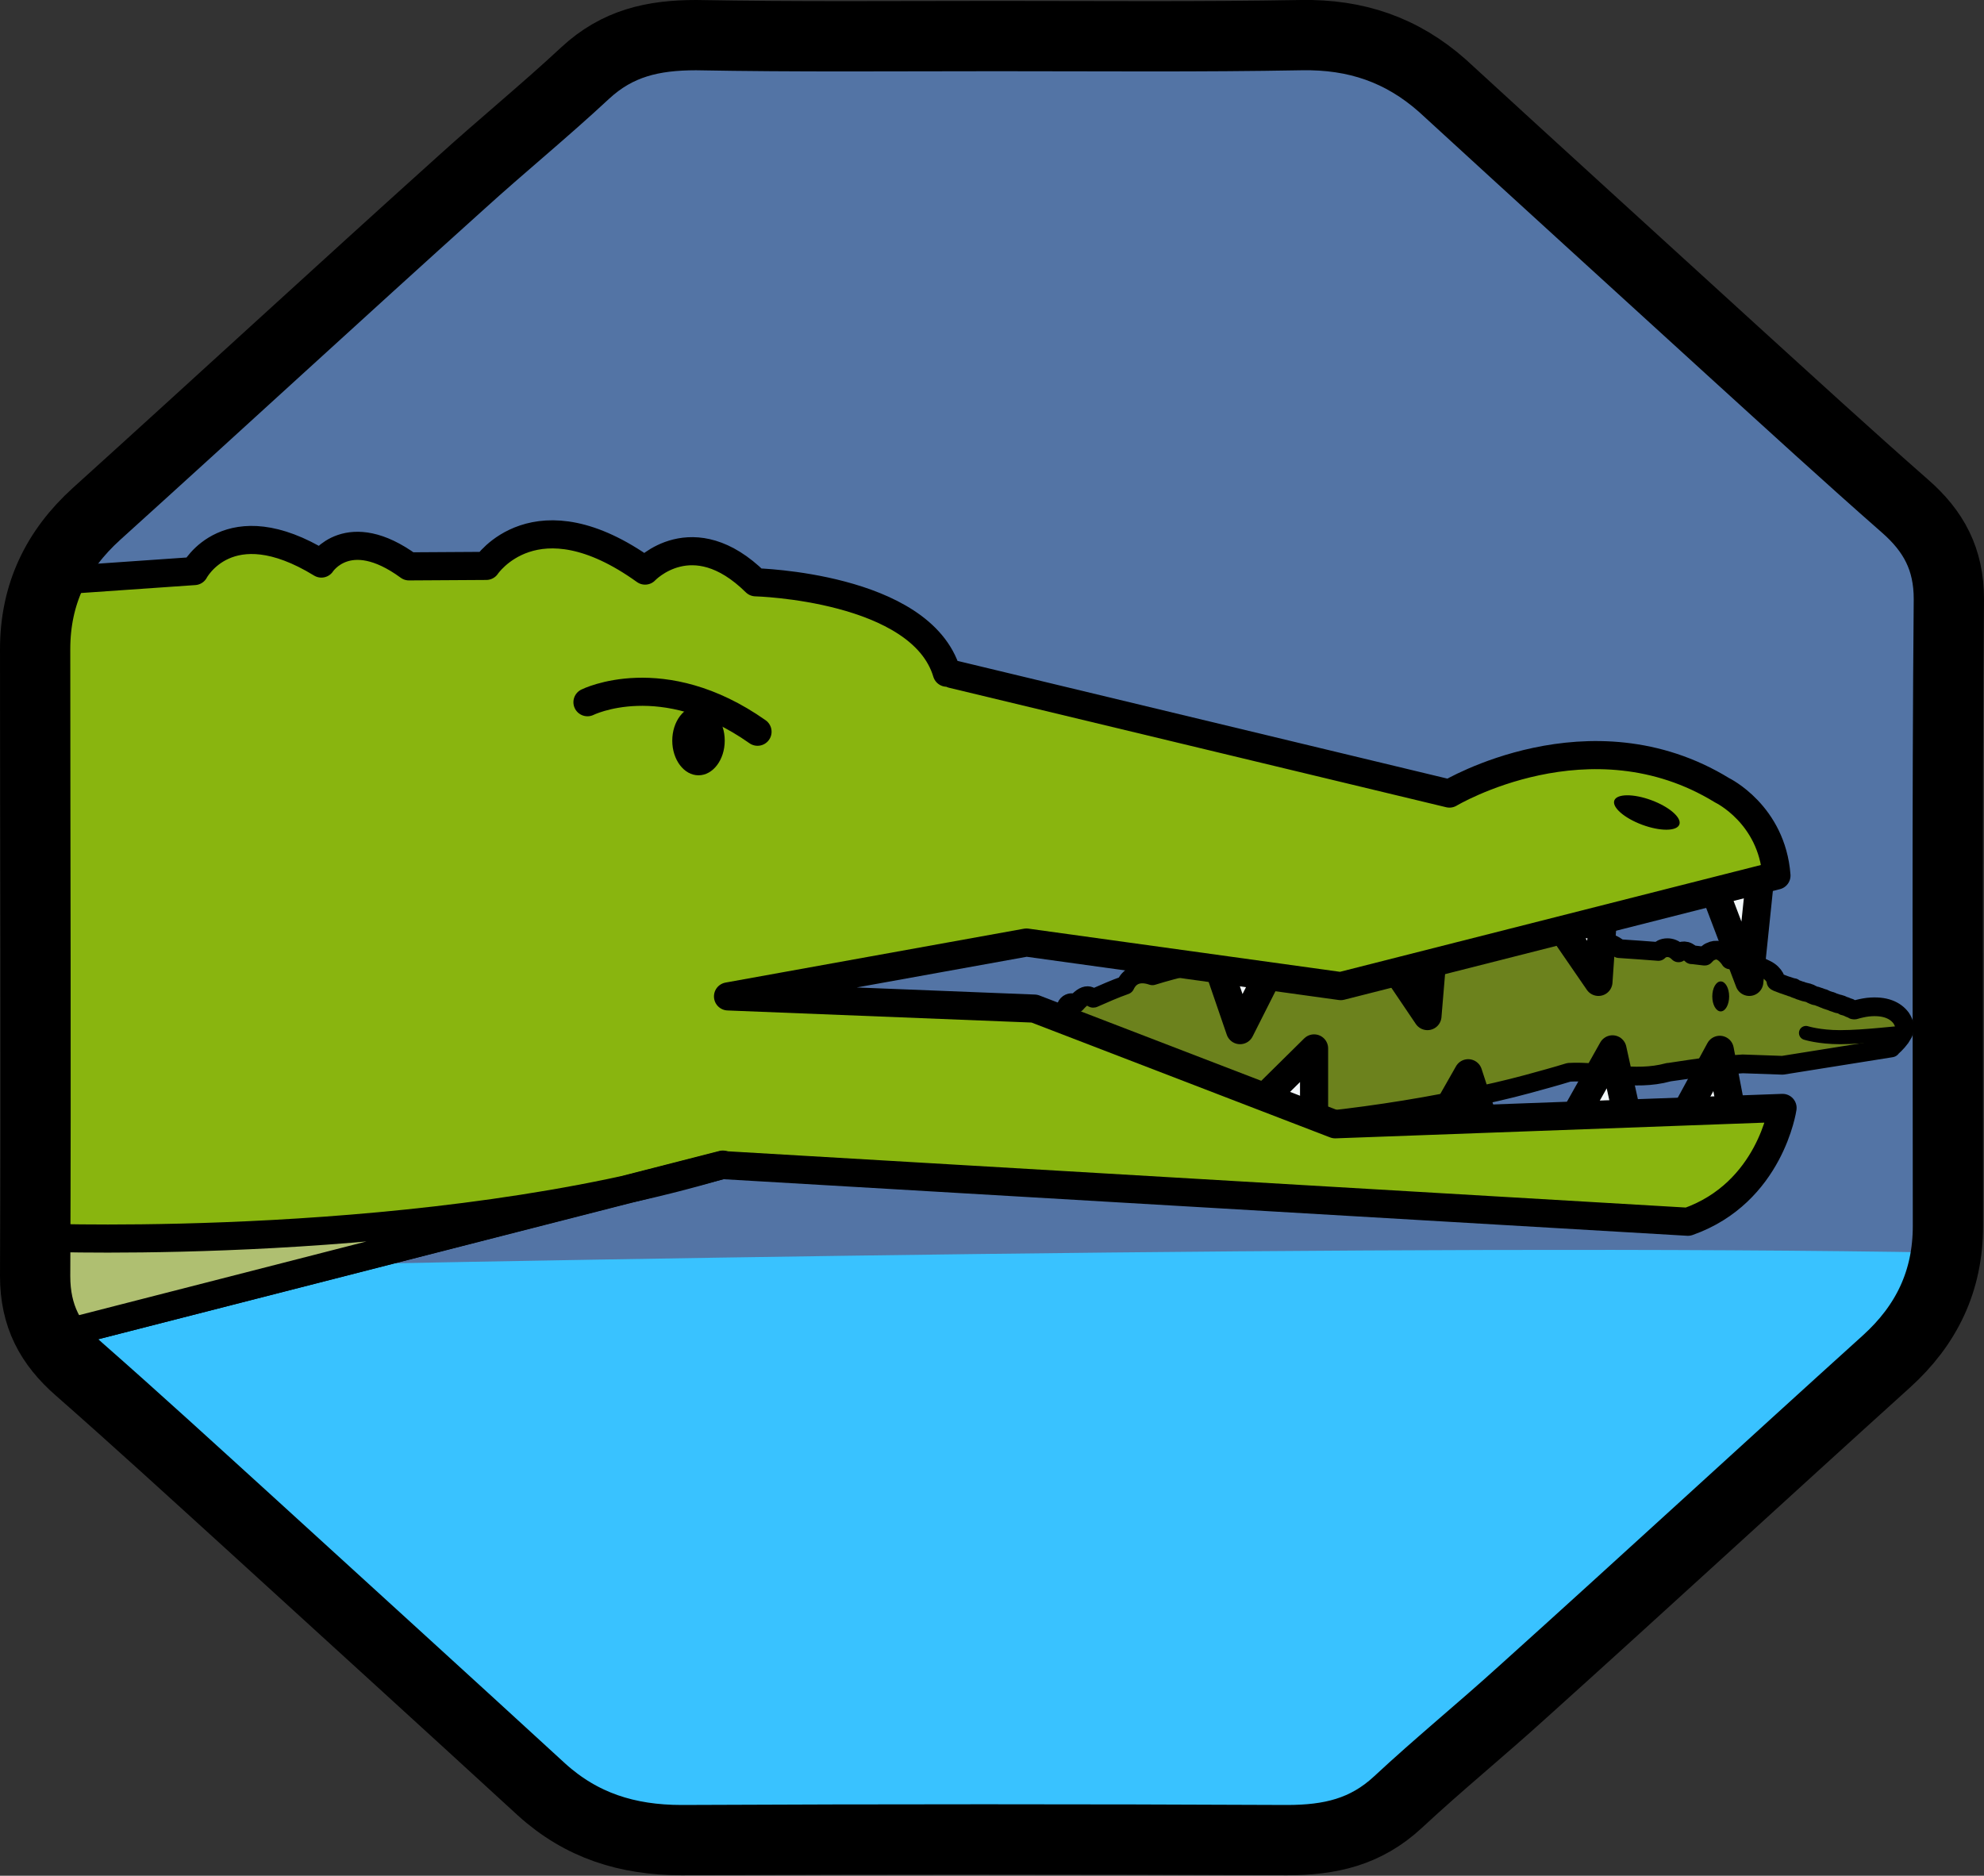
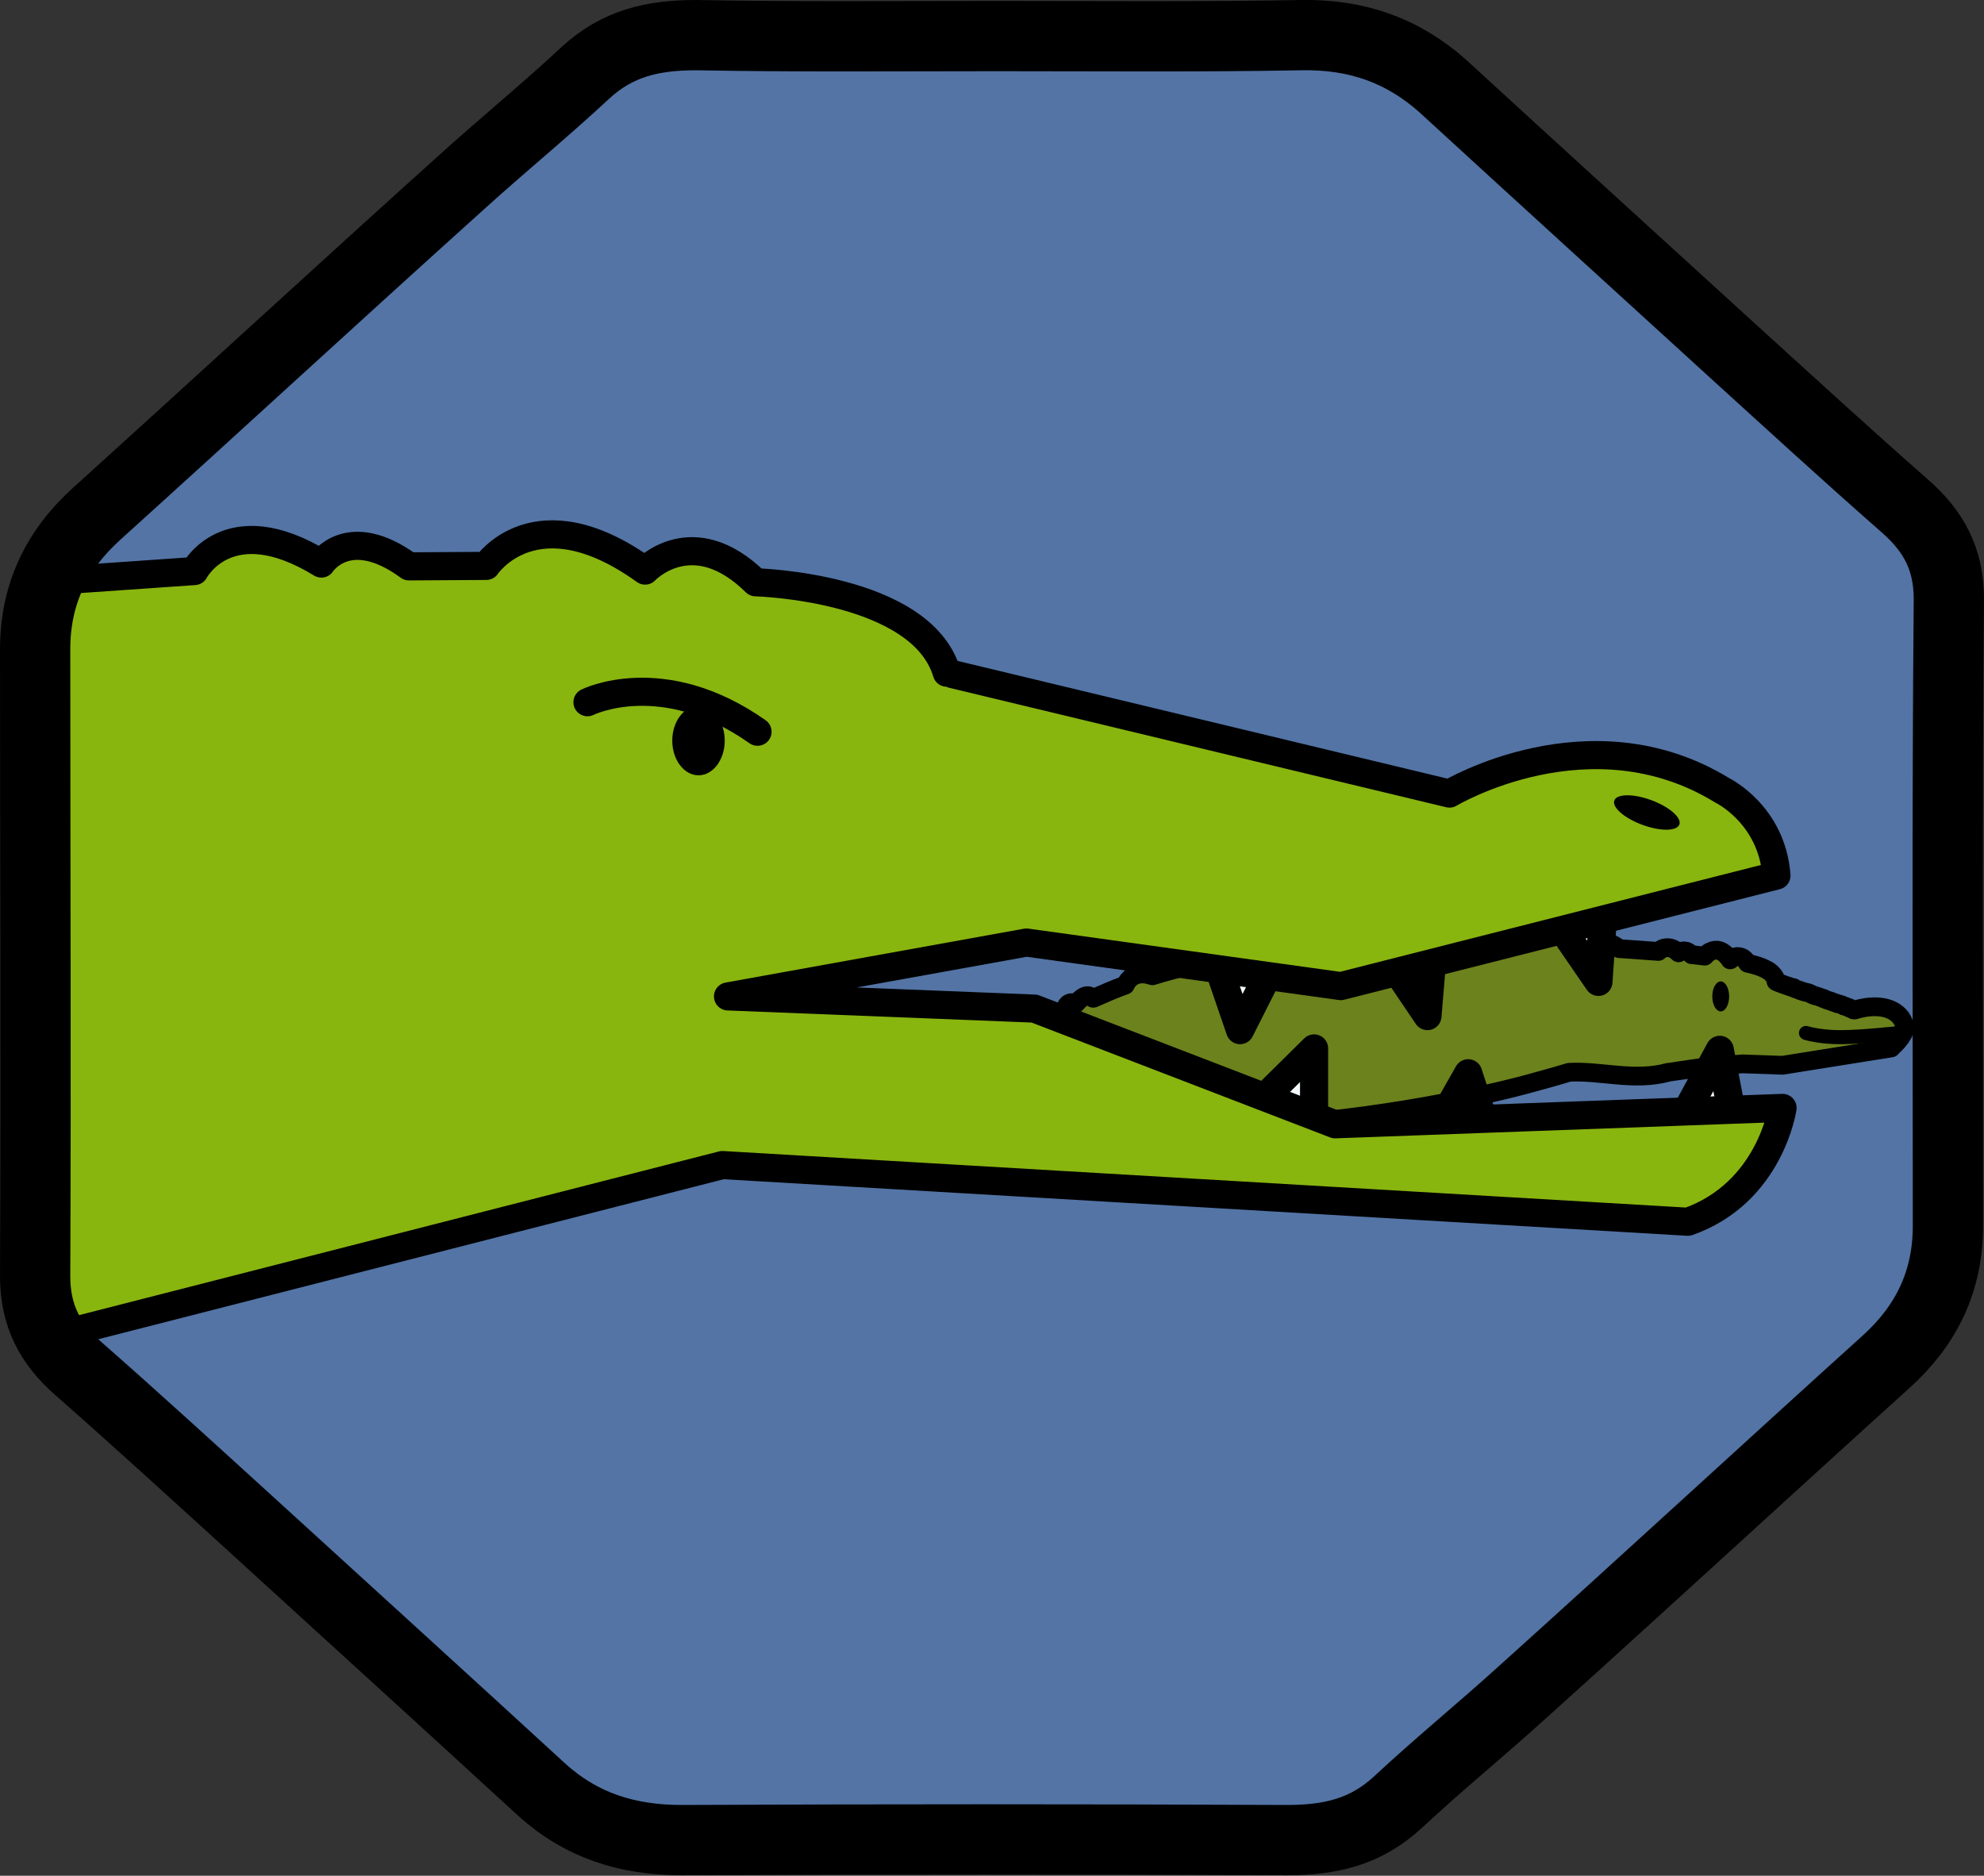
<svg xmlns="http://www.w3.org/2000/svg" version="1.1" id="alligatorHoneycombGraphic" x="0px" y="0px" viewBox="0 0 423.5 400.4" enable-background="new 0 0 423.5 400.4" xml:space="preserve">
  <rect x="0" y="0" width="423.5" height="400.4" fill="#333333" stroke="none" />
  <g id="alligatorHoneycomb">
    <g>
      <path fill="#5374A5" d="M416,128c0-8.5-3.1-14.5-9.3-20c-12.3-10.8-24.3-21.8-36.4-32.8c-20.8-18.9-41.6-37.8-62.3-56.9  c-8.7-7.7-18.5-11-30.1-10.8c-21.6,0.4-43.4,0.2-65,0.2c-21.4,0-42.8,0.2-64.2-0.2c-9.2,0-16.8,1.7-23.7,8.1  c-8.7,8.1-17.9,15.6-26.6,23.5c-26,23.5-51.7,47.2-77.7,70.6c-8.5,7.7-13.1,17-13.1,28.9c0,7.8,0,15.6,0,23.4v5.3  c0,0.8,0,1.6,0,2.4c0,11.6,0,23.1,0,34.7c0,11.6,0,23.2,0,34.8c0,10.7-0.1,21.4-0.1,32v1.2c0,3.2,0.4,6,1.3,8.6c0,0,0,0.1,0,0.1  c1.5,4.3,4.1,7.9,8,11.2c12.3,10.8,24.3,21.8,36.4,32.8c10.4,9.5,20.8,18.9,31.2,28.4c10.4,9.5,20.8,19,31.2,28.5  c8.5,7.7,18.3,10.8,29.9,10.8c43-0.2,86.2-0.2,129.2,0c9.1,0,16.8-1.7,23.7-8.1c7-6.5,14.3-12.6,21.4-18.8  c1.8-1.5,3.5-3.1,5.2-4.6c5.9-5.3,11.8-10.7,17.6-16c2.9-2.6,5.7-5.2,8.6-7.8c3.9-3.5,7.8-7.1,11.7-10.6  c4.5-4.1,8.9-8.2,13.4-12.2c4.6-4.2,9.2-8.4,13.8-12.5c4.2-3.8,8.4-7.6,12.6-11.4c7.3-6.6,11.7-14.4,12.8-23.9  c0.2-1.6,0.3-3.3,0.3-5c0-33.3-0.1-66.5,0-99.8C415.8,150.7,415.9,139.4,416,128z" />
    </g>
    <g>
-       <path fill="#39C2FF" d="M415.6,267.4c-1.1,9-5.6,17-12.9,23.6c-4.2,3.8-8.4,7.4-12.6,11.3c-4.6,4.2-9.2,8.3-13.8,12.5  c-4.5,4.1-9,8.1-13.4,12.2c-3.9,3.5-7.8,7.1-11.7,10.6c-2.9,2.6-5.7,5.2-8.6,7.8c-5.9,5.3-11.8,10.7-17.6,16  c-1.7,1.6-3.5,3.1-5.2,4.6c-7.1,6.2-14.4,12.3-21.4,18.8c-6.8,6.4-14.5,8.1-23.7,8.1c-43-0.2-86.2-0.2-129.2,0  c-11.6,0-21.4-3.1-29.9-10.8c-10.4-9.6-20.8-19.1-31.2-28.6s-20.8-18.9-31.2-28.4c-12-11-24.1-22-36.4-32.8  c-3.9-3.3-6.5-6.9-8-11.2c0,0,0-0.1,0-0.1c-0.9-2.6-1.3-5.4-1.3-8.6v-1.2c108-2.3,292.8-5.8,408-3.8H415.6z" />
-     </g>
+       </g>
    <g>
      <path fill="#6C821D" stroke="#000000" stroke-width="4" stroke-linecap="round" stroke-linejoin="round" stroke-miterlimit="10" d="  M406.5,219.3c0,0.1,0,0.1,0,0.2c0,0.3-0.1,0.6-0.2,1c-0.2,0.3-0.4,0.7-0.6,1c-0.8,1.1-1.9,2.1-2,2.1l0,0.1l-23.2,3.7l-8.5-0.3  l-7,0.5c-0.1,0-8.7,1.3-8.9,1.3c-7.3,2-14.5-0.4-21.2,0c-2.9,0.9-5.9,1.7-8.8,2.5c-4.4,1.2-8.9,2.2-13.3,3.1  c-23.1,4.8-45.7,6.5-63.5,6.9c-3.7,0.1-7.1,0.1-10.3,0.1c-1.8,0-3.6,0-5.3,0c-29.6,4.4-64.6,5.6-86.6,5.9c-13.1,0.2-21.6,0-21.6,0  l12.6-3.9c0.4-1.2,1.4-0.9,2-0.6l2.4-0.7c0.9-2.3,2.7-1.6,3.5-1.1l8.2-2.5c1-2.6,3.1-1.9,4.1-1.3l6.1-1.9c0-0.1,0.1-0.2,0.2-0.3  c1.2-1.8,3.3-1.5,3.3-1.5c1.3-2.1,2.9-0.9,3.5-0.3l3.6-1.1c1-2.5,4-2,5.1-1.6l14.4-4.4c1.4-2.4,3.1-1.7,3.9-1.2l5.4-1.7  c0.3-1,1.3-2.8,4.2-1.3l9.4-2.9c2.4-3.6,4.6-2.6,5.7-1.7l4.2-1.3c0,0,0.1,0,0.1,0c0-0.2,0-0.3,0-0.5c0.3-2.3,2.3-1.4,2.3-1.4  c2.6-3,3.3-1,3.7-1.1c0,0,0,0,0,0c2.3-1,4.5-2,6.8-2.8c0.5-1.1,2-3.3,5.8-2c10.6-3.3,21.7-4.8,35.2-6c0.9-0.9,2.9-2.3,5.9-0.5  c2.2-0.2,4.5-0.3,6.8-0.5c0.8-1,3.4-3.6,7.5-0.5c4.8-0.3,10-0.6,15.4-1c0.8-0.1,1.6-0.1,2.4-0.1c2.1-1.8,3.9-0.9,4.7-0.2  c2.7-0.1,5.1,0,7,0.2c3.3-2.3,5.6-0.2,6.4,1c1.3,0.3,2.2,0.7,2.9,1.1c0.9-0.5,2.9-1.4,5.4,0.7c3.1,0.2,5.8,0.4,8.4,0.6  c0.4-0.4,1-0.8,1.9-0.8c0.7,0,1.5,0.2,2.4,1.1c0,0,0.9-0.8,2-0.2c0.2,0.1,0.5,0.3,0.8,0.6c0.1,0,0.1,0,0.2,0  c0.9,0.1,1.7,0.2,2.5,0.3c0,0,0.1,0,0.1,0c0.3-0.3,0.7-0.8,1.3-1c1-0.5,2.4-0.5,3.9,1.5c0.1,0.1,0.2,0.3,0.2,0.3  c0.2,0,0.3-0.3,0.5-0.4c0.3-0.2,0.5-0.2,0.9-0.3c0.9-0.1,1.7,0.4,2.1,1.1c0.1,0.1,0.1,0.2,0.2,0.3c1.7,0.4,3,0.8,3.9,1.3l0,0  c2.1,1,2.3,2.7,2.2,2.6l0,0c0,0,0,0,0,0c0,0,0.1,0.1,0.2,0.1c0.1,0,0.1,0.1,0.2,0.1c0.3,0.1,0.8,0.3,1.3,0.5  c0.2,0.1,0.4,0.1,0.6,0.2c0.3,0.1,0.6,0.2,0.9,0.3c0.1,0.1,0.3,0.1,0.4,0.1c0.1,0,0.2,0,0.2,0.1c0.1,0.1,0.3,0.1,0.4,0.2  c0.2,0.1,0.4,0.1,0.6,0.2s0.4,0.2,0.6,0.2l0,0c0.2,0.1,0.4,0.2,0.6,0.2c0.1,0.1,0.2,0.1,0.4,0.1c0.1,0.1,0.3,0.1,0.4,0.1  c0.2,0.1,0.4,0.1,0.7,0.3c0.1,0.1,0.3,0.1,0.4,0.2c0.2,0.1,0.5,0.2,0.7,0.2c0.2,0.1,0.4,0.1,0.6,0.2c0.3,0.1,0.5,0.2,0.8,0.3  c0.1,0,0.2,0,0.2,0.1c0.2,0,0.3,0.1,0.5,0.2c0.3,0.1,0.6,0.2,0.9,0.3c0.2,0,0.3,0.1,0.5,0.2c0.3,0.1,0.6,0.2,0.9,0.3  c0.1,0.1,0.3,0.1,0.4,0.1c0.4,0.1,0.7,0.2,1,0.4c0.1,0.1,0.3,0.1,0.4,0.1c0.2,0.1,0.5,0.2,0.7,0.3c0.1,0,0.2,0,0.2,0.1  c0.1,0,0.2,0.1,0.3,0.1l0,0c0.1,0.1,0.3,0.1,0.4,0.2c0.1,0,0.1,0.1,0.2,0.1c0,0,0,0,0.1,0c0,0,0.1,0,0.1,0l0,0  c1-0.3,2-0.5,2.8-0.6c3.7-0.4,5.9,0.7,7.1,2.3c0.4,0.6,0.7,1.3,0.8,1.9C406.4,219.1,406.5,219.2,406.5,219.3z" />
      <ellipse cx="367.3" cy="212.7" rx="1.8" ry="3.2" />
      <path fill="#89B50F" stroke="#000000" stroke-width="3" stroke-linecap="round" stroke-linejoin="round" stroke-miterlimit="10" d="  M406.3,220.5c-0.8-0.1-8.1,0.9-13.5,0.9c-4.5,0-7.3-0.9-7.3-0.9" />
    </g>
    <g>
      <g>
-         <polygon fill="#F2F7F9" stroke="#000000" stroke-width="6" stroke-linecap="round" stroke-linejoin="round" stroke-miterlimit="10" points="   364.4,185.9 373.4,209.6 376.1,183.6  " />
        <polygon fill="#F2F7F9" stroke="#000000" stroke-width="6" stroke-linecap="round" stroke-linejoin="round" stroke-miterlimit="10" points="   357.7,241.4 367.1,224.1 370.4,241.4  " />
-         <polyline fill="#F2F7F9" stroke="#000000" stroke-width="6" stroke-linecap="round" stroke-linejoin="round" stroke-miterlimit="10" points="   333.8,242.5 344.2,224 348.7,244.4 333.5,244.4  " />
        <polygon fill="#F2F7F9" stroke="#000000" stroke-width="6" stroke-linecap="round" stroke-linejoin="round" stroke-miterlimit="10" points="   304.7,244.4 313.4,229.1 318.4,244.4  " />
        <polygon fill="#F2F7F9" stroke="#000000" stroke-width="6" stroke-linecap="round" stroke-linejoin="round" stroke-miterlimit="10" points="   330.4,193.9 341.2,209.6 342.7,187.9  " />
        <polygon fill="#F2F7F9" stroke="#000000" stroke-width="6" stroke-linecap="round" stroke-linejoin="round" stroke-miterlimit="10" points="   292.4,198.7 304.7,216.9 306.4,196.6  " />
        <polygon fill="#F2F7F9" stroke="#000000" stroke-width="6" stroke-linecap="round" stroke-linejoin="round" stroke-miterlimit="10" points="   264.5,239.6 280.5,223.8 280.5,244.2  " />
        <polygon fill="#F2F7F9" stroke="#000000" stroke-width="6" stroke-linecap="round" stroke-linejoin="round" stroke-miterlimit="10" points="   256.7,196.6 264.7,219.9 275.4,198.7  " />
      </g>
      <g>
        <path fill="#89B50F" stroke="#000000" stroke-width="6" stroke-linecap="round" stroke-linejoin="round" stroke-miterlimit="10" d="   M203.3,143.9l106.1,25.5c0,0,30-18,58.2-0.7c0,0,10.6,5.1,11.6,18.2l-93,23.6l-67.1-9.3l-63.7,11.5l65.4,2.6L285,240l95.5-3.5   c0,0-2.6,18.1-20.2,24.3l-206.1-12.1L8.4,286l-4.8-37.8l4.8-124l33.1-2.3c0,0,7.2-13.8,27.1-1.6c0,0,5.7-8.9,18.7,0.6l16.5-0.1   c0,0,10.5-15.8,33.9,1c0,0,10.1-10.8,23.6,2.5c0,0,35.3,0.9,40.8,19.3" />
-         <path fill="#AFBF71" stroke="#000000" stroke-width="6" stroke-linecap="round" stroke-linejoin="round" stroke-miterlimit="10" d="   M9.1,264.2c0,0,83,3.1,145.2-15.6l-140.4,36l-8.4-8L9.1,264.2z" />
      </g>
      <g>
        <path fill="none" stroke="#000000" stroke-width="6" stroke-linecap="round" stroke-linejoin="round" stroke-miterlimit="10" d="   M125.4,149.9c0,0,16-8,36.3,6.3" />
        <ellipse cx="149.1" cy="158.1" rx="5.6" ry="7.4" />
      </g>
      <g>
        <ellipse transform="matrix(0.938 0.347 -0.347 0.938 82.122 -111.238)" cx="351.4" cy="173.5" rx="7.4" ry="2.8" />
      </g>
    </g>
    <g>
      <path fill="none" stroke="#000000" stroke-width="15" stroke-linecap="round" stroke-linejoin="round" stroke-miterlimit="10" d="  M212.8,7.7c21.6,0,43.4,0.2,65-0.2c11.6-0.2,21.4,3.1,30.1,10.8c20.8,19.1,41.6,38,62.3,56.9c12.1,11,24.1,22,36.4,32.8  c6.2,5.4,9.4,11.4,9.4,19.9c-0.4,44.7-0.2,89.1-0.2,133.8c0,11.8-4.6,21.2-13.1,28.9c-26,23.5-51.7,47.2-77.7,70.6  c-8.7,7.9-17.9,15.4-26.6,23.5c-6.9,6.4-14.5,8.1-23.7,8.1c-43-0.2-86.2-0.2-129.2,0c-11.6,0-21.4-3.1-29.9-10.8  c-20.8-19.1-41.6-38-62.3-56.9c-12.1-11-24.1-22-36.4-32.8c-6.2-5.4-9.4-11.4-9.4-19.9c0.2-44.7,0-89.3,0-133.8  c0-11.8,4.6-21.2,13.1-28.9c26-23.5,51.7-47.2,77.7-70.6c8.7-7.9,17.9-15.4,26.6-23.5c6.9-6.4,14.5-8.1,23.7-8.1  C170,7.9,191.4,7.7,212.8,7.7z" />
    </g>
  </g>
</svg>